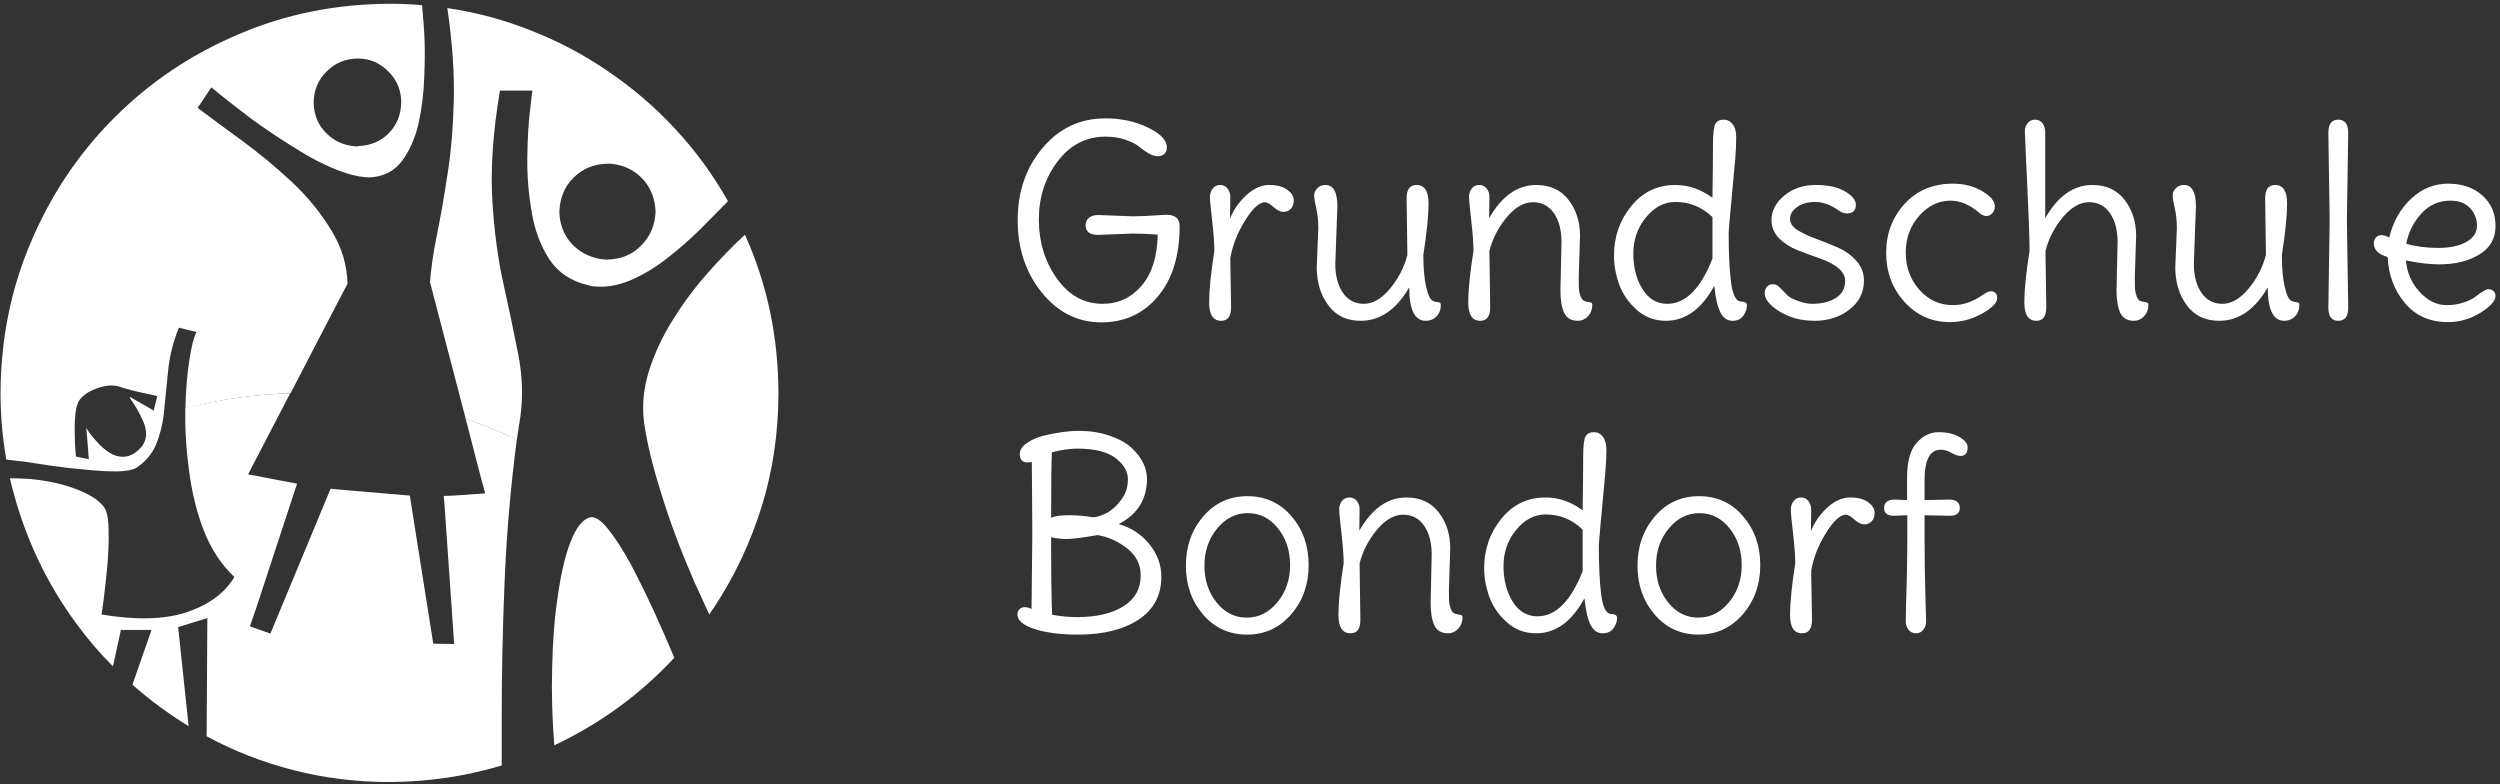
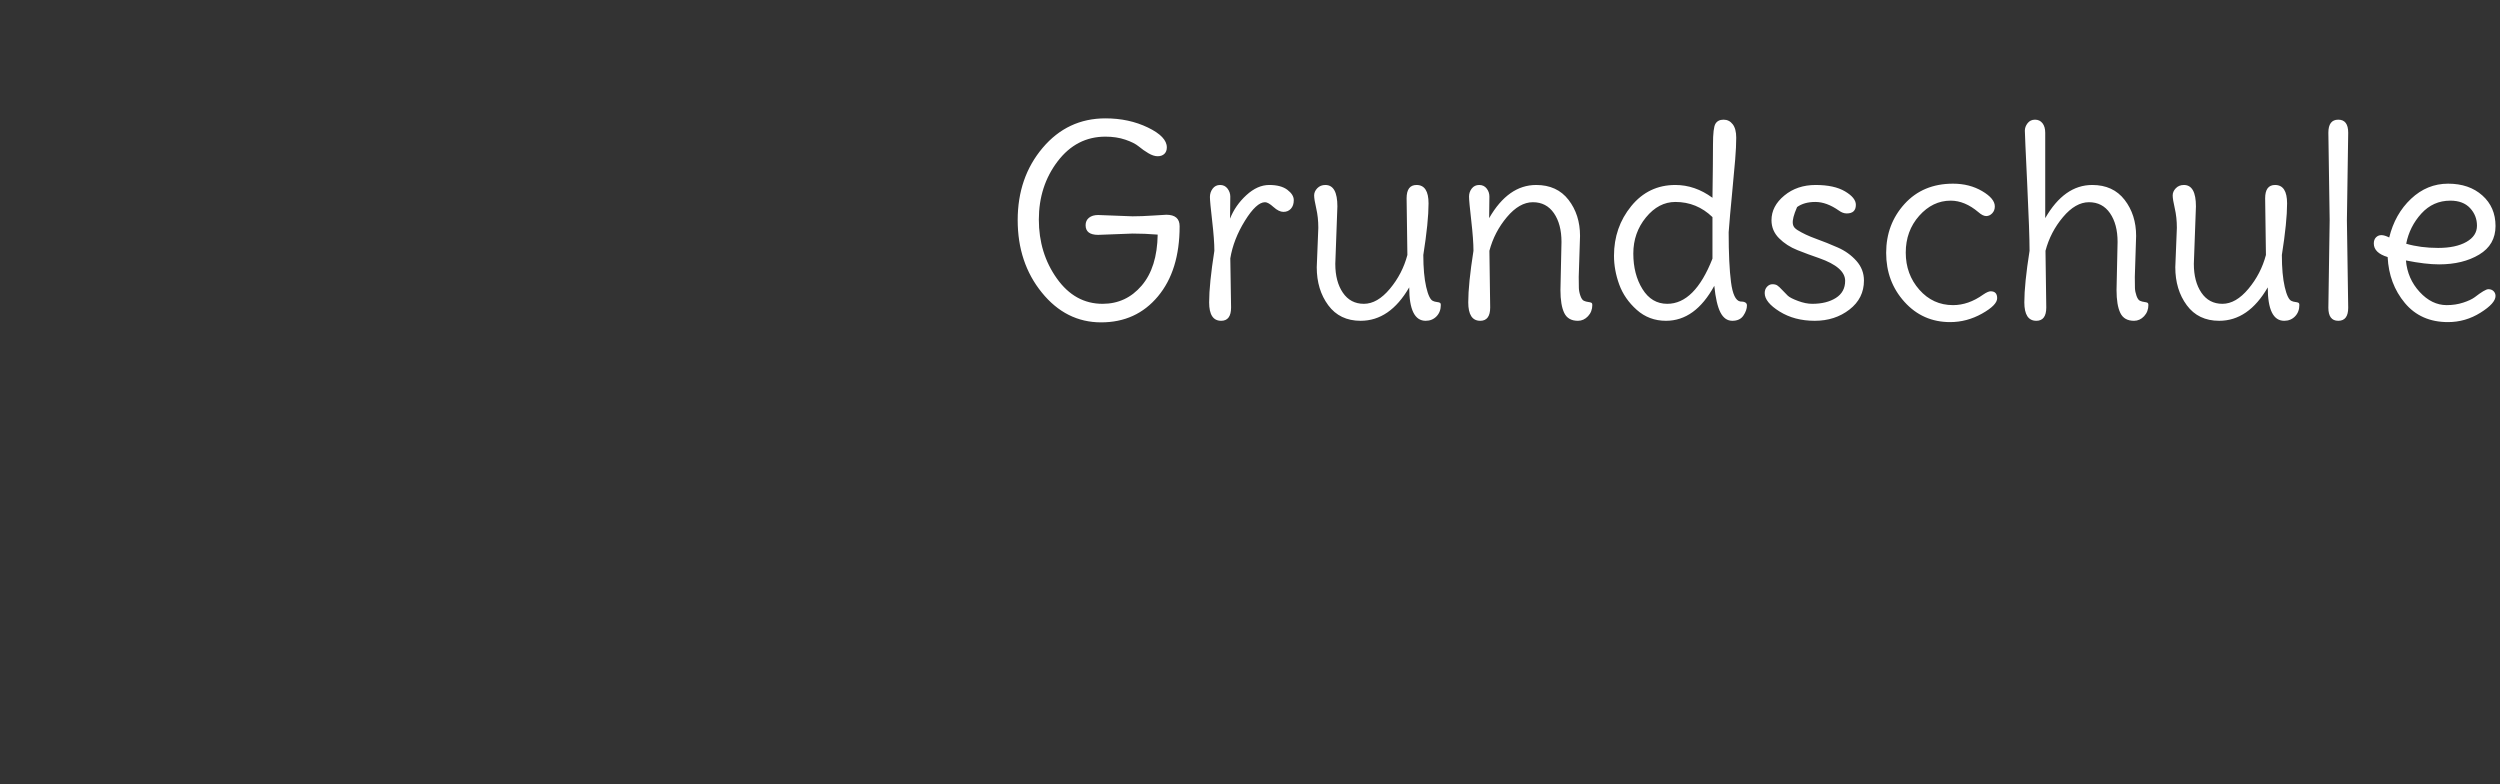
<svg xmlns="http://www.w3.org/2000/svg" width="220px" height="69px" viewBox="0 0 220 69" version="1.1">
  <rect x="0" y="0" width="220" height="69" fill="#333333" stroke="none" />
  <title>GS Bondorf</title>
  <desc>Created with Sketch.</desc>
  <defs />
  <g id="Page-1" stroke="none" stroke-width="1" fill="none" fill-rule="evenodd">
    <g id="GS-Bondorf" fill="#FFFFFF">
-       <path d="M40.982,36.856 L42.153,41.392 L42.693,43.421 L39.934,43.611 L39.047,43.644 L39.111,44.34 L39.966,56.673 L38.128,56.644 L36.51,46.433 L36.067,43.611 L30.486,43.136 L29.091,43.01 L25.128,52.551 L23.795,55.754 L21.99,55.12 L22.591,53.376 L26.141,42.564 L21.831,41.741 L25.539,34.607 C22.369,34.711 19.294,35.145 16.312,35.905 C16.27,37.661 16.376,39.48 16.629,41.36 C16.862,43.24 17.295,45.016 17.93,46.686 C18.586,48.335 19.483,49.698 20.625,50.778 C19.78,52.192 18.373,53.228 16.409,53.884 C14.464,54.518 11.97,54.583 8.925,54.075 C8.948,54.033 9.009,53.609 9.116,52.807 C9.22,52.004 9.327,51.04 9.433,49.921 C9.537,48.801 9.582,47.743 9.559,46.75 C9.559,45.757 9.433,45.058 9.178,44.657 C8.735,44.045 7.932,43.515 6.77,43.071 C5.606,42.606 4.234,42.301 2.648,42.152 C2.056,42.11 1.464,42.088 0.872,42.088 C0.956,42.47 1.051,42.851 1.157,43.23 C2.299,47.52 4.159,51.412 6.738,54.9 C7.709,56.23 8.777,57.478 9.941,58.64 L10.637,55.437 L13.332,55.437 L11.653,60.258 C13.196,61.61 14.843,62.826 16.599,63.904 L15.678,55.185 L18.247,54.392 L18.185,64.759 L18.12,64.759 C20.531,66.069 23.099,67.075 25.824,67.771 C28.532,68.469 31.353,68.819 34.291,68.819 C37.714,68.796 41.001,68.311 44.152,67.36 C44.152,65.943 44.152,64.454 44.152,62.888 C44.152,59.19 44.236,55.279 44.405,51.157 C44.573,47.015 44.935,42.851 45.482,38.665 C45.252,38.558 45.007,38.454 44.754,38.348 C43.528,37.798 42.27,37.302 40.982,36.856" id="Shape" fill-rule="nonzero" />
-       <path d="M12.477,39.299 C11.989,39.849 11.494,40.144 10.986,40.186 C10.501,40.228 10.035,40.101 9.592,39.807 C9.168,39.532 8.789,39.192 8.45,38.791 C8.048,38.348 7.763,37.966 7.593,37.649 L7.721,39.172 L7.815,40.409 L6.706,40.186 C6.683,40.166 6.664,40.007 6.641,39.71 C6.599,39.309 6.579,38.801 6.579,38.189 C6.557,37.577 6.579,36.973 6.641,36.381 C6.706,35.789 6.854,35.358 7.087,35.083 C7.362,34.766 7.721,34.511 8.165,34.32 C8.586,34.132 9.019,34.003 9.465,33.941 C9.886,33.899 10.246,33.931 10.543,34.035 C10.838,34.141 11.239,34.258 11.747,34.384 C12.277,34.511 12.752,34.617 13.173,34.701 C13.597,34.808 13.818,34.86 13.84,34.86 L13.523,36.128 L11.43,34.924 C11.387,34.966 11.514,35.187 11.811,35.588 C12.086,36.012 12.349,36.51 12.604,37.079 C12.772,37.461 12.856,37.84 12.856,38.221 C12.856,38.6 12.73,38.959 12.477,39.299 M31.469,5.149 C32.123,5.149 32.728,5.298 33.275,5.595 C33.825,5.912 34.281,6.324 34.64,6.831 C35.084,7.465 35.306,8.194 35.306,9.019 C35.284,10.096 34.925,10.995 34.226,11.714 C33.508,12.432 32.611,12.814 31.531,12.856 C31.512,12.875 31.489,12.888 31.469,12.888 C30.37,12.846 29.46,12.464 28.742,11.746 C28.001,11.028 27.622,10.118 27.6,9.019 C27.622,7.919 28.001,7.01 28.742,6.291 C29.46,5.553 30.37,5.172 31.469,5.149 M28.267,29.405 L30.58,24.966 C30.538,23.339 30.085,21.808 29.218,20.369 C28.289,18.806 27.105,17.347 25.666,15.994 C24.229,14.661 22.76,13.448 21.259,12.348 C19.78,11.27 18.489,10.319 17.392,9.494 L18.596,7.686 C19.589,8.511 20.773,9.442 22.148,10.478 C23.543,11.491 24.979,12.442 26.458,13.331 C27.94,14.24 29.334,14.894 30.645,15.296 C31.301,15.486 31.903,15.593 32.453,15.613 C33.679,15.571 34.64,15.107 35.336,14.218 C36.012,13.331 36.51,12.222 36.827,10.889 C37.122,9.536 37.293,8.152 37.335,6.735 C37.397,5.32 37.397,4.052 37.335,2.93 C37.293,2.254 37.251,1.704 37.209,1.283 C37.167,0.839 37.144,0.564 37.144,0.458 C36.216,0.373 35.264,0.331 34.291,0.331 C29.535,0.351 25.096,1.25 20.974,3.026 C16.83,4.78 13.196,7.223 10.067,10.351 C6.939,13.48 4.496,17.114 2.742,21.258 C0.966,25.38 0.07,29.819 0.047,34.575 C0.047,36.562 0.216,38.516 0.555,40.441 C0.934,40.483 1.474,40.545 2.173,40.632 C2.849,40.736 3.609,40.852 4.454,40.978 C5.489,41.127 6.515,41.243 7.531,41.328 C8.566,41.434 9.485,41.486 10.288,41.486 C11.093,41.466 11.662,41.36 12.002,41.169 C12.782,40.641 13.354,39.975 13.713,39.172 C14.05,38.37 14.283,37.471 14.41,36.477 C14.538,35.251 14.665,33.983 14.791,32.673 C14.917,31.362 15.234,30.081 15.742,28.836 L17.295,29.217 C17.043,29.702 16.83,30.537 16.661,31.721 C16.471,32.905 16.354,34.31 16.312,35.937 C19.294,35.155 22.378,34.711 25.571,34.607 L28.267,29.405" id="Shape" fill-rule="nonzero" />
-       <path d="M51.953,45.514 C51.296,45.682 50.726,46.381 50.238,47.607 C49.753,48.833 49.374,50.419 49.099,52.363 C48.802,54.308 48.633,56.431 48.591,58.734 C48.527,61.018 48.591,63.302 48.782,65.583 C52.817,63.681 56.337,61.112 59.339,57.88 C58.789,56.569 58.188,55.194 57.531,53.758 C56.855,52.299 56.179,50.924 55.502,49.636 C54.806,48.368 54.15,47.352 53.538,46.591 C52.924,45.809 52.396,45.449 51.953,45.514 M49.225,18.625 C49.245,19.64 49.552,20.517 50.144,21.258 C50.736,21.976 51.507,22.462 52.458,22.717 C52.775,22.801 53.105,22.843 53.441,22.843 C54.648,22.821 55.641,22.41 56.421,21.607 C57.226,20.802 57.648,19.809 57.69,18.625 C57.648,17.485 57.269,16.522 56.55,15.741 C55.81,14.959 54.878,14.515 53.758,14.409 C53.654,14.409 53.548,14.409 53.441,14.409 C52.257,14.431 51.264,14.842 50.461,15.645 C49.679,16.428 49.267,17.421 49.225,18.625 M46.847,7.973 L43.994,7.973 C43.379,11.629 43.159,14.852 43.327,17.644 C43.496,20.433 43.835,22.938 44.343,25.157 C44.828,27.357 45.252,29.376 45.611,31.214 C45.97,33.074 46.032,34.882 45.8,36.636 C45.78,36.762 45.757,36.889 45.738,37.015 C45.653,37.565 45.569,38.125 45.482,38.697 C45.23,38.571 44.987,38.454 44.754,38.348 C43.508,37.798 42.25,37.302 40.982,36.856 L37.843,24.84 C37.927,23.636 38.128,22.251 38.445,20.686 C38.762,19.143 39.069,17.399 39.364,15.454 C39.681,13.51 39.872,11.312 39.934,8.86 C39.998,6.43 39.807,3.713 39.364,0.71 C41.943,1.092 44.415,1.758 46.783,2.709 C49.151,3.638 51.371,4.812 53.441,6.229 C55.641,7.708 57.628,9.41 59.404,11.332 C61.2,13.257 62.753,15.382 64.063,17.706 C63.325,18.466 62.5,19.301 61.591,20.21 C60.66,21.119 59.679,21.976 58.641,22.779 C57.605,23.582 56.538,24.216 55.44,24.681 C54.341,25.147 53.241,25.316 52.141,25.189 C52.015,25.167 51.888,25.137 51.762,25.095 C50.261,24.756 49.119,23.995 48.336,22.811 C47.556,21.607 47.038,20.21 46.783,18.625 C46.508,17.02 46.382,15.434 46.404,13.869 C46.424,12.306 46.498,10.973 46.624,9.876 C46.751,8.776 46.825,8.142 46.847,7.973 M68.502,34.575 C68.502,38.083 68.007,41.434 67.013,44.625 C66.02,47.795 64.623,50.746 62.827,53.473 C62.679,53.661 62.542,53.862 62.416,54.075 C61.95,53.059 61.494,52.066 61.051,51.095 C59.889,48.41 58.938,45.863 58.197,43.453 C57.437,41.043 56.929,38.95 56.677,37.173 C56.486,35.675 56.634,34.151 57.12,32.608 C57.605,31.087 58.304,29.596 59.213,28.137 C60.122,26.68 61.135,25.316 62.257,24.047 C63.377,22.779 64.477,21.649 65.554,20.656 C67.499,24.946 68.482,29.586 68.502,34.575" id="Shape" fill-rule="nonzero" />
-       <path d="M90.775,53.592 L90.844,47.041 C90.844,46.183 90.836,44.954 90.821,43.352 C90.805,41.751 90.798,40.851 90.798,40.652 C90.614,40.682 90.491,40.698 90.43,40.698 C89.97,40.698 89.74,40.445 89.74,39.939 C89.74,39.602 89.94,39.292 90.338,39.008 C90.736,38.725 91.219,38.506 91.786,38.353 C92.966,38.062 94.027,37.916 94.969,37.916 C95.912,37.916 96.793,38.054 97.613,38.33 C98.432,38.606 99.08,38.958 99.555,39.387 C100.474,40.246 100.934,41.165 100.934,42.146 C100.934,43.923 100.107,45.249 98.452,46.122 C99.54,46.429 100.436,47.015 101.141,47.88 C101.846,48.746 102.198,49.708 102.198,50.765 C102.198,52.389 101.532,53.642 100.199,54.523 C98.865,55.404 97.088,55.845 94.866,55.845 C93.318,55.845 92.043,55.68 91.039,55.351 C90.035,55.021 89.533,54.596 89.533,54.075 C89.533,53.891 89.591,53.738 89.706,53.615 C89.821,53.493 89.978,53.431 90.177,53.431 C90.376,53.431 90.575,53.485 90.775,53.592 Z M94.797,54.305 C96.498,54.305 97.854,53.987 98.865,53.351 C99.877,52.715 100.382,51.807 100.382,50.627 C100.382,49.662 99.98,48.869 99.176,48.248 C98.371,47.628 97.509,47.241 96.59,47.087 C95.257,47.317 94.349,47.432 93.866,47.432 C93.383,47.432 92.928,47.379 92.499,47.271 C92.499,50.643 92.529,52.918 92.59,54.098 C93.311,54.236 94.046,54.305 94.797,54.305 Z M94.797,39.479 C94.123,39.479 93.38,39.587 92.567,39.801 C92.521,40.613 92.499,42.536 92.499,45.57 C92.79,45.417 93.314,45.341 94.073,45.341 C94.831,45.341 95.533,45.402 96.176,45.524 C96.498,45.509 96.885,45.39 97.337,45.168 C97.789,44.946 98.222,44.567 98.636,44.03 C99.049,43.494 99.256,42.877 99.256,42.18 C99.256,41.483 98.892,40.859 98.164,40.307 C97.436,39.755 96.314,39.479 94.797,39.479 Z M113.53,49.731 C113.53,48.459 113.174,47.379 112.461,46.49 C111.749,45.601 110.864,45.157 109.806,45.157 C108.749,45.157 107.849,45.609 107.106,46.513 C106.362,47.417 105.991,48.505 105.991,49.777 C105.991,51.049 106.347,52.129 107.06,53.018 C107.772,53.906 108.657,54.351 109.714,54.351 C110.772,54.351 111.672,53.899 112.415,52.995 C113.158,52.091 113.53,51.003 113.53,49.731 Z M113.645,45.421 C114.656,46.593 115.162,48.03 115.162,49.731 C115.162,51.432 114.648,52.876 113.622,54.063 C112.595,55.251 111.3,55.845 109.737,55.845 C108.174,55.845 106.887,55.259 105.876,54.086 C104.864,52.914 104.359,51.478 104.359,49.777 C104.359,48.076 104.868,46.632 105.887,45.444 C106.906,44.256 108.201,43.663 109.772,43.663 C111.342,43.663 112.633,44.249 113.645,45.421 Z M127.62,48.26 L127.505,51.868 C127.505,52.297 127.509,52.623 127.516,52.845 C127.524,53.067 127.57,53.297 127.654,53.535 C127.738,53.772 127.842,53.918 127.964,53.971 C128.087,54.025 128.213,54.06 128.344,54.075 C128.474,54.09 128.566,54.113 128.62,54.144 C128.673,54.175 128.7,54.236 128.7,54.328 C128.7,54.726 128.574,55.059 128.321,55.328 C128.068,55.596 127.773,55.73 127.436,55.73 C126.854,55.73 126.451,55.5 126.229,55.04 C126.007,54.581 125.896,53.906 125.896,53.018 L125.988,48.788 C125.988,47.746 125.766,46.904 125.321,46.26 C124.877,45.616 124.26,45.295 123.471,45.295 C122.682,45.295 121.919,45.731 121.184,46.605 C120.448,47.478 119.935,48.467 119.644,49.57 L119.713,54.558 C119.713,55.339 119.422,55.73 118.839,55.73 C118.135,55.73 117.782,55.19 117.782,54.109 C117.782,53.029 117.935,51.516 118.242,49.57 C118.242,48.926 118.177,48.038 118.046,46.904 C117.916,45.77 117.851,45.069 117.851,44.8 C117.851,44.532 117.931,44.295 118.092,44.088 C118.253,43.881 118.472,43.778 118.747,43.778 C119.023,43.778 119.242,43.881 119.403,44.088 C119.563,44.295 119.644,44.528 119.644,44.789 C119.644,45.049 119.64,45.367 119.632,45.743 C119.625,46.118 119.621,46.436 119.621,46.697 C120.74,44.751 122.119,43.778 123.758,43.778 C124.984,43.778 125.934,44.214 126.608,45.088 C127.283,45.961 127.62,47.019 127.62,48.26 Z M139.273,50.259 L139.273,46.605 C138.354,45.716 137.266,45.272 136.009,45.272 C135.029,45.272 134.167,45.724 133.423,46.628 C132.68,47.532 132.309,48.593 132.309,49.811 C132.309,51.029 132.577,52.071 133.113,52.937 C133.649,53.803 134.377,54.236 135.297,54.236 C136.906,54.236 138.231,52.91 139.273,50.259 Z M141.71,54.029 C142.108,54.029 142.307,54.144 142.307,54.374 C142.307,54.665 142.204,54.964 141.997,55.27 C141.79,55.577 141.464,55.73 141.02,55.73 C140.576,55.73 140.227,55.485 139.974,54.994 C139.721,54.504 139.541,53.722 139.434,52.65 C138.315,54.703 136.898,55.73 135.182,55.73 C134.186,55.73 133.328,55.408 132.607,54.764 C131.887,54.121 131.374,53.378 131.067,52.535 C130.761,51.692 130.608,50.849 130.608,50.007 C130.608,48.336 131.113,46.881 132.125,45.639 C133.136,44.398 134.431,43.778 136.009,43.778 C137.159,43.778 138.246,44.153 139.273,44.904 C139.304,42.774 139.319,41.215 139.319,40.226 C139.319,39.238 139.392,38.625 139.537,38.388 C139.683,38.15 139.921,38.031 140.25,38.031 C140.579,38.031 140.848,38.165 141.054,38.434 C141.261,38.702 141.365,39.096 141.365,39.617 C141.365,40.138 141.334,40.778 141.273,41.537 C141.212,42.295 141.12,43.299 140.997,44.548 C140.874,45.796 140.775,46.927 140.698,47.938 C140.698,49.807 140.767,51.271 140.905,52.328 C141.043,53.385 141.311,53.952 141.71,54.029 Z M153.271,49.731 C153.271,48.459 152.915,47.379 152.202,46.49 C151.49,45.601 150.605,45.157 149.547,45.157 C148.49,45.157 147.59,45.609 146.847,46.513 C146.104,47.417 145.732,48.505 145.732,49.777 C145.732,51.049 146.088,52.129 146.801,53.018 C147.513,53.906 148.398,54.351 149.456,54.351 C150.513,54.351 151.413,53.899 152.156,52.995 C152.899,52.091 153.271,51.003 153.271,49.731 Z M153.386,45.421 C154.397,46.593 154.903,48.03 154.903,49.731 C154.903,51.432 154.39,52.876 153.363,54.063 C152.336,55.251 151.042,55.845 149.479,55.845 C147.916,55.845 146.628,55.259 145.617,54.086 C144.606,52.914 144.1,51.478 144.1,49.777 C144.1,48.076 144.609,46.632 145.629,45.444 C146.648,44.256 147.942,43.663 149.513,43.663 C151.084,43.663 152.375,44.249 153.386,45.421 Z M159.385,50.236 L159.454,54.558 C159.454,55.339 159.163,55.73 158.581,55.73 C157.876,55.73 157.523,55.19 157.523,54.109 C157.523,53.029 157.677,51.516 157.983,49.57 C157.983,48.926 157.918,48.045 157.788,46.927 C157.657,45.808 157.592,45.111 157.592,44.835 C157.592,44.559 157.673,44.314 157.834,44.099 C157.994,43.885 158.213,43.778 158.489,43.778 C158.764,43.778 158.983,43.885 159.144,44.099 C159.305,44.314 159.385,44.548 159.385,44.8 C159.385,45.053 159.381,45.375 159.374,45.766 C159.366,46.157 159.362,46.482 159.362,46.743 C159.669,45.961 160.147,45.272 160.799,44.674 C161.45,44.076 162.12,43.778 162.81,43.778 C163.499,43.778 164.032,43.919 164.407,44.203 C164.783,44.486 164.97,44.789 164.97,45.111 C164.97,45.433 164.886,45.685 164.718,45.869 C164.549,46.053 164.331,46.145 164.063,46.145 C163.794,46.145 163.503,46.003 163.189,45.72 C162.875,45.436 162.626,45.295 162.442,45.295 C161.936,45.295 161.346,45.839 160.672,46.927 C159.998,48.015 159.569,49.118 159.385,50.236 Z M169.361,44.007 L171.59,43.961 C171.835,43.961 172.042,44.023 172.211,44.145 C172.379,44.268 172.464,44.452 172.464,44.697 C172.464,45.157 172.172,45.387 171.59,45.387 L169.361,45.341 L169.361,46.881 C169.361,48.995 169.384,50.773 169.43,52.213 C169.476,53.654 169.499,54.492 169.499,54.73 C169.499,54.968 169.418,55.194 169.257,55.408 C169.096,55.623 168.878,55.73 168.602,55.73 C168.326,55.73 168.108,55.623 167.947,55.408 C167.786,55.194 167.706,54.968 167.706,54.73 C167.706,54.492 167.713,54.014 167.729,53.293 C167.805,51.133 167.844,48.995 167.844,46.881 L167.844,45.341 L166.671,45.387 C166.089,45.387 165.798,45.157 165.798,44.697 C165.798,44.452 165.882,44.268 166.051,44.145 C166.219,44.023 166.426,43.961 166.671,43.961 L167.821,44.007 L167.821,42.054 C167.821,40.629 168.1,39.602 168.66,38.974 C169.219,38.345 169.866,38.031 170.602,38.031 C171.337,38.031 171.946,38.173 172.429,38.457 C172.912,38.74 173.153,39.043 173.153,39.364 C173.153,39.87 172.939,40.123 172.51,40.123 C172.31,40.123 172.05,40.031 171.728,39.847 C171.406,39.663 171.092,39.571 170.786,39.571 C169.836,39.571 169.361,40.468 169.361,42.261 L169.361,44.007 Z" id="Bondorf" />
-       <path d="M96.636,18.921 L99.67,19.036 C100.191,19.036 100.796,19.013 101.486,18.967 C102.175,18.921 102.558,18.898 102.635,18.898 C103.416,18.898 103.807,19.235 103.807,19.909 C103.807,22.499 103.171,24.556 101.899,26.081 C100.628,27.605 98.961,28.368 96.9,28.368 C94.839,28.368 93.1,27.494 91.683,25.747 C90.265,24.001 89.556,21.874 89.556,19.369 C89.556,16.864 90.288,14.745 91.751,13.014 C93.215,11.282 95.058,10.416 97.279,10.416 C98.659,10.416 99.904,10.685 101.014,11.221 C102.125,11.757 102.681,12.339 102.681,12.968 C102.681,13.213 102.608,13.404 102.463,13.542 C102.317,13.68 102.122,13.749 101.876,13.749 C101.631,13.749 101.359,13.661 101.06,13.485 C100.762,13.309 100.478,13.11 100.21,12.887 C99.942,12.665 99.547,12.466 99.026,12.29 C98.505,12.113 97.923,12.025 97.279,12.025 C95.578,12.025 94.176,12.749 93.073,14.197 C91.97,15.646 91.418,17.354 91.418,19.323 C91.418,21.292 91.947,23.02 93.004,24.506 C94.061,25.993 95.402,26.736 97.027,26.736 C98.406,26.736 99.551,26.203 100.463,25.138 C101.375,24.073 101.846,22.576 101.876,20.645 C101.11,20.583 100.375,20.553 99.67,20.553 L96.636,20.668 C95.9,20.668 95.533,20.384 95.533,19.817 C95.533,19.541 95.632,19.323 95.831,19.162 C96.031,19.001 96.299,18.921 96.636,18.921 Z M108.266,22.736 L108.335,27.058 C108.335,27.839 108.044,28.23 107.462,28.23 C106.757,28.23 106.404,27.69 106.404,26.609 C106.404,25.529 106.558,24.016 106.864,22.07 C106.864,21.426 106.799,20.545 106.669,19.427 C106.539,18.308 106.473,17.611 106.473,17.335 C106.473,17.059 106.554,16.814 106.715,16.599 C106.876,16.385 107.094,16.278 107.37,16.278 C107.646,16.278 107.864,16.385 108.025,16.599 C108.186,16.814 108.266,17.048 108.266,17.3 C108.266,17.553 108.262,17.875 108.255,18.266 C108.247,18.657 108.243,18.982 108.243,19.243 C108.55,18.461 109.029,17.772 109.68,17.174 C110.331,16.576 111.001,16.278 111.691,16.278 C112.381,16.278 112.913,16.419 113.289,16.703 C113.664,16.986 113.852,17.289 113.852,17.611 C113.852,17.933 113.767,18.185 113.599,18.369 C113.43,18.553 113.212,18.645 112.944,18.645 C112.676,18.645 112.384,18.503 112.07,18.22 C111.756,17.936 111.507,17.795 111.323,17.795 C110.818,17.795 110.228,18.339 109.553,19.427 C108.879,20.515 108.45,21.618 108.266,22.736 Z M117.69,18.162 L117.506,23.219 C117.506,24.261 117.728,25.108 118.173,25.759 C118.617,26.41 119.234,26.736 120.023,26.736 C120.812,26.736 121.575,26.295 122.31,25.414 C123.046,24.533 123.559,23.541 123.85,22.438 L123.781,17.45 C123.781,16.668 124.072,16.278 124.655,16.278 C125.36,16.278 125.712,16.818 125.712,17.898 C125.712,18.978 125.559,20.492 125.252,22.438 C125.252,23.587 125.337,24.525 125.505,25.253 C125.674,25.981 125.873,26.391 126.103,26.483 C126.195,26.529 126.306,26.56 126.436,26.575 C126.566,26.59 126.658,26.613 126.712,26.644 C126.765,26.675 126.792,26.736 126.792,26.828 C126.792,27.241 126.666,27.579 126.413,27.839 C126.16,28.1 125.842,28.23 125.459,28.23 C124.494,28.23 124.011,27.249 124.011,25.288 C122.877,27.249 121.452,28.23 119.736,28.23 C118.51,28.23 117.56,27.774 116.886,26.862 C116.211,25.95 115.874,24.836 115.874,23.518 L116.012,20.047 C116.012,19.434 115.951,18.863 115.828,18.335 C115.706,17.806 115.644,17.427 115.644,17.197 C115.644,16.967 115.736,16.756 115.92,16.565 C116.104,16.373 116.342,16.278 116.633,16.278 C117.338,16.278 117.69,16.906 117.69,18.162 Z M139.043,20.76 L138.928,24.368 C138.928,24.797 138.932,25.123 138.94,25.345 C138.948,25.567 138.993,25.797 139.078,26.035 C139.162,26.272 139.265,26.418 139.388,26.471 C139.511,26.525 139.637,26.56 139.767,26.575 C139.898,26.59 139.99,26.613 140.043,26.644 C140.097,26.675 140.124,26.736 140.124,26.828 C140.124,27.226 139.997,27.559 139.744,27.828 C139.491,28.096 139.197,28.23 138.859,28.23 C138.277,28.23 137.875,28 137.653,27.54 C137.43,27.081 137.319,26.406 137.319,25.518 L137.411,21.288 C137.411,20.246 137.189,19.404 136.745,18.76 C136.3,18.116 135.684,17.795 134.894,17.795 C134.105,17.795 133.343,18.231 132.607,19.105 C131.872,19.978 131.359,20.967 131.067,22.07 L131.136,27.058 C131.136,27.839 130.845,28.23 130.263,28.23 C129.558,28.23 129.206,27.69 129.206,26.609 C129.206,25.529 129.359,24.016 129.665,22.07 C129.665,21.426 129.6,20.538 129.47,19.404 C129.34,18.27 129.275,17.569 129.275,17.3 C129.275,17.032 129.355,16.795 129.516,16.588 C129.677,16.381 129.895,16.278 130.171,16.278 C130.447,16.278 130.665,16.381 130.826,16.588 C130.987,16.795 131.067,17.028 131.067,17.289 C131.067,17.549 131.064,17.867 131.056,18.243 C131.048,18.618 131.044,18.936 131.044,19.197 C132.163,17.251 133.542,16.278 135.182,16.278 C136.408,16.278 137.358,16.714 138.032,17.588 C138.706,18.461 139.043,19.519 139.043,20.76 Z M150.697,22.759 L150.697,19.105 C149.777,18.216 148.689,17.772 147.433,17.772 C146.452,17.772 145.59,18.224 144.847,19.128 C144.104,20.032 143.732,21.093 143.732,22.311 C143.732,23.529 144,24.571 144.537,25.437 C145.073,26.303 145.801,26.736 146.72,26.736 C148.329,26.736 149.655,25.41 150.697,22.759 Z M153.133,26.529 C153.532,26.529 153.731,26.644 153.731,26.874 C153.731,27.165 153.627,27.464 153.42,27.77 C153.214,28.077 152.888,28.23 152.444,28.23 C151.999,28.23 151.651,27.985 151.398,27.494 C151.145,27.004 150.965,26.222 150.858,25.15 C149.739,27.203 148.322,28.23 146.605,28.23 C145.609,28.23 144.751,27.908 144.031,27.264 C143.311,26.621 142.798,25.878 142.491,25.035 C142.185,24.192 142.031,23.349 142.031,22.507 C142.031,20.836 142.537,19.381 143.548,18.139 C144.56,16.898 145.855,16.278 147.433,16.278 C148.582,16.278 149.67,16.653 150.697,17.404 C150.727,15.274 150.743,13.715 150.743,12.726 C150.743,11.738 150.815,11.125 150.961,10.888 C151.107,10.65 151.344,10.531 151.674,10.531 C152.003,10.531 152.271,10.665 152.478,10.934 C152.685,11.202 152.788,11.596 152.788,12.117 C152.788,12.638 152.758,13.278 152.696,14.037 C152.635,14.795 152.543,15.799 152.421,17.048 C152.298,18.296 152.198,19.427 152.122,20.438 C152.122,22.307 152.191,23.771 152.329,24.828 C152.467,25.885 152.735,26.452 153.133,26.529 Z M164.028,24.69 C164.028,25.732 163.603,26.583 162.752,27.241 C161.902,27.9 160.883,28.23 159.695,28.23 C158.508,28.23 157.477,27.958 156.604,27.414 C155.73,26.87 155.294,26.33 155.294,25.793 C155.294,25.564 155.363,25.376 155.501,25.23 C155.639,25.085 155.796,25.012 155.972,25.012 C156.148,25.012 156.29,25.046 156.397,25.115 C156.504,25.184 156.65,25.318 156.834,25.518 C157.018,25.717 157.182,25.885 157.328,26.023 C157.473,26.161 157.772,26.314 158.224,26.483 C158.676,26.652 159.094,26.736 159.477,26.736 C160.32,26.736 161.013,26.563 161.557,26.219 C162.101,25.874 162.373,25.372 162.373,24.713 C162.373,23.916 161.607,23.25 160.075,22.713 C159.446,22.499 158.814,22.265 158.178,22.012 C157.542,21.76 157.002,21.411 156.558,20.967 C156.114,20.522 155.891,19.994 155.891,19.381 C155.891,18.553 156.267,17.829 157.018,17.209 C157.768,16.588 158.688,16.278 159.776,16.278 C160.864,16.278 161.726,16.465 162.362,16.841 C162.998,17.216 163.316,17.611 163.316,18.024 C163.316,18.53 163.047,18.783 162.511,18.783 C162.281,18.783 162.051,18.699 161.821,18.53 C161.101,18.024 160.412,17.772 159.753,17.772 C159.094,17.772 158.558,17.921 158.144,18.22 C157.73,18.519 157.523,18.863 157.523,19.254 C157.523,19.645 157.745,19.978 158.19,20.254 C158.634,20.53 159.174,20.783 159.81,21.013 C160.446,21.242 161.086,21.499 161.73,21.783 C162.373,22.066 162.917,22.457 163.361,22.955 C163.806,23.453 164.028,24.031 164.028,24.69 Z M175.176,25.633 C175.559,25.633 175.75,25.836 175.75,26.242 C175.75,26.648 175.306,27.1 174.417,27.598 C173.529,28.096 172.594,28.345 171.613,28.345 C170.004,28.345 168.663,27.751 167.591,26.563 C166.518,25.376 165.982,23.939 165.982,22.254 C165.982,20.568 166.522,19.132 167.602,17.944 C168.683,16.756 170.104,16.163 171.866,16.163 C172.831,16.163 173.686,16.381 174.429,16.818 C175.172,17.254 175.544,17.703 175.544,18.162 C175.544,18.408 175.467,18.611 175.314,18.771 C175.16,18.932 174.984,19.013 174.785,19.013 C174.586,19.013 174.356,18.898 174.096,18.668 C173.299,17.994 172.487,17.657 171.659,17.657 C170.602,17.657 169.679,18.101 168.889,18.99 C168.1,19.879 167.706,20.959 167.706,22.231 C167.706,23.503 168.104,24.591 168.901,25.495 C169.698,26.399 170.686,26.851 171.866,26.851 C172.77,26.851 173.651,26.544 174.509,25.931 C174.8,25.732 175.023,25.633 175.176,25.633 Z M187.979,20.76 L187.864,24.368 C187.864,24.797 187.867,25.123 187.875,25.345 C187.883,25.567 187.929,25.797 188.013,26.035 C188.097,26.272 188.201,26.418 188.323,26.471 C188.446,26.525 188.572,26.56 188.703,26.575 C188.833,26.59 188.925,26.613 188.978,26.644 C189.032,26.675 189.059,26.736 189.059,26.828 C189.059,27.226 188.932,27.559 188.68,27.828 C188.427,28.096 188.132,28.23 187.795,28.23 C187.212,28.23 186.81,28 186.588,27.54 C186.366,27.081 186.255,26.406 186.255,25.518 L186.347,21.288 C186.347,20.246 186.124,19.404 185.68,18.76 C185.236,18.116 184.619,17.795 183.83,17.795 C183.041,17.795 182.278,18.231 181.543,19.105 C180.807,19.978 180.294,20.967 180.003,22.07 L180.072,27.058 C180.072,27.839 179.78,28.23 179.198,28.23 C178.493,28.23 178.141,27.69 178.141,26.609 C178.141,25.529 178.294,24.016 178.601,22.07 C178.601,21.028 178.532,19.063 178.394,16.174 C178.256,13.286 178.187,11.727 178.187,11.497 C178.187,11.267 178.267,11.049 178.428,10.842 C178.589,10.635 178.807,10.531 179.083,10.531 C179.359,10.531 179.577,10.635 179.738,10.842 C179.899,11.049 179.98,11.328 179.98,11.681 L179.98,19.197 C181.098,17.251 182.477,16.278 184.117,16.278 C185.343,16.278 186.293,16.714 186.967,17.588 C187.641,18.461 187.979,19.519 187.979,20.76 Z M193.242,18.162 L193.058,23.219 C193.058,24.261 193.28,25.108 193.725,25.759 C194.169,26.41 194.786,26.736 195.575,26.736 C196.364,26.736 197.127,26.295 197.862,25.414 C198.598,24.533 199.111,23.541 199.402,22.438 L199.333,17.45 C199.333,16.668 199.624,16.278 200.207,16.278 C200.911,16.278 201.264,16.818 201.264,17.898 C201.264,18.978 201.111,20.492 200.804,22.438 C200.804,23.587 200.888,24.525 201.057,25.253 C201.226,25.981 201.425,26.391 201.655,26.483 C201.747,26.529 201.858,26.56 201.988,26.575 C202.118,26.59 202.21,26.613 202.264,26.644 C202.317,26.675 202.344,26.736 202.344,26.828 C202.344,27.241 202.218,27.579 201.965,27.839 C201.712,28.1 201.394,28.23 201.011,28.23 C200.046,28.23 199.563,27.249 199.563,25.288 C198.429,27.249 197.004,28.23 195.288,28.23 C194.062,28.23 193.112,27.774 192.438,26.862 C191.763,25.95 191.426,24.836 191.426,23.518 L191.564,20.047 C191.564,19.434 191.503,18.863 191.38,18.335 C191.258,17.806 191.196,17.427 191.196,17.197 C191.196,16.967 191.288,16.756 191.472,16.565 C191.656,16.373 191.894,16.278 192.185,16.278 C192.89,16.278 193.242,16.906 193.242,18.162 Z M206.527,19.381 L206.642,27.081 C206.642,27.847 206.351,28.23 205.769,28.23 C205.187,28.23 204.896,27.847 204.896,27.081 L205.01,19.381 L204.896,11.681 C204.896,10.914 205.187,10.531 205.769,10.531 C206.351,10.531 206.642,10.914 206.642,11.681 L206.527,19.381 Z M217.043,21.288 C217.664,20.936 217.974,20.461 217.974,19.863 C217.974,19.266 217.771,18.749 217.365,18.312 C216.959,17.875 216.38,17.657 215.63,17.657 C214.618,17.657 213.768,18.036 213.078,18.794 C212.389,19.553 211.944,20.438 211.745,21.449 C212.588,21.694 213.526,21.817 214.561,21.817 C215.595,21.817 216.423,21.641 217.043,21.288 Z M218.445,17.197 C219.219,17.887 219.606,18.783 219.606,19.886 C219.606,20.99 219.127,21.829 218.169,22.403 C217.212,22.978 216.036,23.265 214.641,23.265 C213.844,23.265 212.871,23.15 211.722,22.92 C211.814,23.993 212.216,24.916 212.929,25.69 C213.641,26.464 214.434,26.851 215.308,26.851 C215.829,26.851 216.311,26.778 216.756,26.632 C217.2,26.487 217.537,26.33 217.767,26.161 C218.38,25.686 218.782,25.449 218.974,25.449 C219.165,25.449 219.319,25.506 219.434,25.621 C219.549,25.736 219.606,25.878 219.606,26.046 C219.606,26.475 219.165,26.966 218.284,27.517 C217.403,28.069 216.449,28.345 215.423,28.345 C213.829,28.345 212.565,27.785 211.63,26.667 C210.695,25.548 210.19,24.2 210.113,22.621 C209.301,22.376 208.895,21.978 208.895,21.426 C208.895,21.196 208.96,21.016 209.09,20.886 C209.221,20.756 209.378,20.691 209.561,20.691 C209.745,20.691 209.975,20.76 210.251,20.898 C210.588,19.519 211.228,18.385 212.17,17.496 C213.113,16.607 214.201,16.163 215.434,16.163 C216.668,16.163 217.671,16.507 218.445,17.197 Z" id="Grundschule" />
+       <path d="M96.636,18.921 L99.67,19.036 C100.191,19.036 100.796,19.013 101.486,18.967 C102.175,18.921 102.558,18.898 102.635,18.898 C103.416,18.898 103.807,19.235 103.807,19.909 C103.807,22.499 103.171,24.556 101.899,26.081 C100.628,27.605 98.961,28.368 96.9,28.368 C94.839,28.368 93.1,27.494 91.683,25.747 C90.265,24.001 89.556,21.874 89.556,19.369 C89.556,16.864 90.288,14.745 91.751,13.014 C93.215,11.282 95.058,10.416 97.279,10.416 C98.659,10.416 99.904,10.685 101.014,11.221 C102.125,11.757 102.681,12.339 102.681,12.968 C102.681,13.213 102.608,13.404 102.463,13.542 C102.317,13.68 102.122,13.749 101.876,13.749 C101.631,13.749 101.359,13.661 101.06,13.485 C100.762,13.309 100.478,13.11 100.21,12.887 C99.942,12.665 99.547,12.466 99.026,12.29 C98.505,12.113 97.923,12.025 97.279,12.025 C95.578,12.025 94.176,12.749 93.073,14.197 C91.97,15.646 91.418,17.354 91.418,19.323 C91.418,21.292 91.947,23.02 93.004,24.506 C94.061,25.993 95.402,26.736 97.027,26.736 C98.406,26.736 99.551,26.203 100.463,25.138 C101.375,24.073 101.846,22.576 101.876,20.645 C101.11,20.583 100.375,20.553 99.67,20.553 L96.636,20.668 C95.9,20.668 95.533,20.384 95.533,19.817 C95.533,19.541 95.632,19.323 95.831,19.162 C96.031,19.001 96.299,18.921 96.636,18.921 Z M108.266,22.736 L108.335,27.058 C108.335,27.839 108.044,28.23 107.462,28.23 C106.757,28.23 106.404,27.69 106.404,26.609 C106.404,25.529 106.558,24.016 106.864,22.07 C106.864,21.426 106.799,20.545 106.669,19.427 C106.539,18.308 106.473,17.611 106.473,17.335 C106.473,17.059 106.554,16.814 106.715,16.599 C106.876,16.385 107.094,16.278 107.37,16.278 C107.646,16.278 107.864,16.385 108.025,16.599 C108.186,16.814 108.266,17.048 108.266,17.3 C108.266,17.553 108.262,17.875 108.255,18.266 C108.247,18.657 108.243,18.982 108.243,19.243 C108.55,18.461 109.029,17.772 109.68,17.174 C110.331,16.576 111.001,16.278 111.691,16.278 C112.381,16.278 112.913,16.419 113.289,16.703 C113.664,16.986 113.852,17.289 113.852,17.611 C113.852,17.933 113.767,18.185 113.599,18.369 C113.43,18.553 113.212,18.645 112.944,18.645 C112.676,18.645 112.384,18.503 112.07,18.22 C111.756,17.936 111.507,17.795 111.323,17.795 C110.818,17.795 110.228,18.339 109.553,19.427 C108.879,20.515 108.45,21.618 108.266,22.736 Z M117.69,18.162 L117.506,23.219 C117.506,24.261 117.728,25.108 118.173,25.759 C118.617,26.41 119.234,26.736 120.023,26.736 C120.812,26.736 121.575,26.295 122.31,25.414 C123.046,24.533 123.559,23.541 123.85,22.438 L123.781,17.45 C123.781,16.668 124.072,16.278 124.655,16.278 C125.36,16.278 125.712,16.818 125.712,17.898 C125.712,18.978 125.559,20.492 125.252,22.438 C125.252,23.587 125.337,24.525 125.505,25.253 C125.674,25.981 125.873,26.391 126.103,26.483 C126.195,26.529 126.306,26.56 126.436,26.575 C126.566,26.59 126.658,26.613 126.712,26.644 C126.765,26.675 126.792,26.736 126.792,26.828 C126.792,27.241 126.666,27.579 126.413,27.839 C126.16,28.1 125.842,28.23 125.459,28.23 C124.494,28.23 124.011,27.249 124.011,25.288 C122.877,27.249 121.452,28.23 119.736,28.23 C118.51,28.23 117.56,27.774 116.886,26.862 C116.211,25.95 115.874,24.836 115.874,23.518 L116.012,20.047 C116.012,19.434 115.951,18.863 115.828,18.335 C115.706,17.806 115.644,17.427 115.644,17.197 C115.644,16.967 115.736,16.756 115.92,16.565 C116.104,16.373 116.342,16.278 116.633,16.278 C117.338,16.278 117.69,16.906 117.69,18.162 Z M139.043,20.76 L138.928,24.368 C138.928,24.797 138.932,25.123 138.94,25.345 C138.948,25.567 138.993,25.797 139.078,26.035 C139.162,26.272 139.265,26.418 139.388,26.471 C139.511,26.525 139.637,26.56 139.767,26.575 C139.898,26.59 139.99,26.613 140.043,26.644 C140.097,26.675 140.124,26.736 140.124,26.828 C140.124,27.226 139.997,27.559 139.744,27.828 C139.491,28.096 139.197,28.23 138.859,28.23 C138.277,28.23 137.875,28 137.653,27.54 C137.43,27.081 137.319,26.406 137.319,25.518 L137.411,21.288 C137.411,20.246 137.189,19.404 136.745,18.76 C136.3,18.116 135.684,17.795 134.894,17.795 C134.105,17.795 133.343,18.231 132.607,19.105 C131.872,19.978 131.359,20.967 131.067,22.07 L131.136,27.058 C131.136,27.839 130.845,28.23 130.263,28.23 C129.558,28.23 129.206,27.69 129.206,26.609 C129.206,25.529 129.359,24.016 129.665,22.07 C129.665,21.426 129.6,20.538 129.47,19.404 C129.34,18.27 129.275,17.569 129.275,17.3 C129.275,17.032 129.355,16.795 129.516,16.588 C129.677,16.381 129.895,16.278 130.171,16.278 C130.447,16.278 130.665,16.381 130.826,16.588 C130.987,16.795 131.067,17.028 131.067,17.289 C131.067,17.549 131.064,17.867 131.056,18.243 C131.048,18.618 131.044,18.936 131.044,19.197 C132.163,17.251 133.542,16.278 135.182,16.278 C136.408,16.278 137.358,16.714 138.032,17.588 C138.706,18.461 139.043,19.519 139.043,20.76 Z M150.697,22.759 L150.697,19.105 C149.777,18.216 148.689,17.772 147.433,17.772 C146.452,17.772 145.59,18.224 144.847,19.128 C144.104,20.032 143.732,21.093 143.732,22.311 C143.732,23.529 144,24.571 144.537,25.437 C145.073,26.303 145.801,26.736 146.72,26.736 C148.329,26.736 149.655,25.41 150.697,22.759 Z M153.133,26.529 C153.532,26.529 153.731,26.644 153.731,26.874 C153.731,27.165 153.627,27.464 153.42,27.77 C153.214,28.077 152.888,28.23 152.444,28.23 C151.999,28.23 151.651,27.985 151.398,27.494 C151.145,27.004 150.965,26.222 150.858,25.15 C149.739,27.203 148.322,28.23 146.605,28.23 C145.609,28.23 144.751,27.908 144.031,27.264 C143.311,26.621 142.798,25.878 142.491,25.035 C142.185,24.192 142.031,23.349 142.031,22.507 C142.031,20.836 142.537,19.381 143.548,18.139 C144.56,16.898 145.855,16.278 147.433,16.278 C148.582,16.278 149.67,16.653 150.697,17.404 C150.727,15.274 150.743,13.715 150.743,12.726 C150.743,11.738 150.815,11.125 150.961,10.888 C151.107,10.65 151.344,10.531 151.674,10.531 C152.003,10.531 152.271,10.665 152.478,10.934 C152.685,11.202 152.788,11.596 152.788,12.117 C152.788,12.638 152.758,13.278 152.696,14.037 C152.635,14.795 152.543,15.799 152.421,17.048 C152.298,18.296 152.198,19.427 152.122,20.438 C152.122,22.307 152.191,23.771 152.329,24.828 C152.467,25.885 152.735,26.452 153.133,26.529 Z M164.028,24.69 C164.028,25.732 163.603,26.583 162.752,27.241 C161.902,27.9 160.883,28.23 159.695,28.23 C158.508,28.23 157.477,27.958 156.604,27.414 C155.73,26.87 155.294,26.33 155.294,25.793 C155.294,25.564 155.363,25.376 155.501,25.23 C155.639,25.085 155.796,25.012 155.972,25.012 C156.148,25.012 156.29,25.046 156.397,25.115 C156.504,25.184 156.65,25.318 156.834,25.518 C157.018,25.717 157.182,25.885 157.328,26.023 C157.473,26.161 157.772,26.314 158.224,26.483 C158.676,26.652 159.094,26.736 159.477,26.736 C160.32,26.736 161.013,26.563 161.557,26.219 C162.101,25.874 162.373,25.372 162.373,24.713 C162.373,23.916 161.607,23.25 160.075,22.713 C159.446,22.499 158.814,22.265 158.178,22.012 C157.542,21.76 157.002,21.411 156.558,20.967 C156.114,20.522 155.891,19.994 155.891,19.381 C155.891,18.553 156.267,17.829 157.018,17.209 C157.768,16.588 158.688,16.278 159.776,16.278 C160.864,16.278 161.726,16.465 162.362,16.841 C162.998,17.216 163.316,17.611 163.316,18.024 C163.316,18.53 163.047,18.783 162.511,18.783 C162.281,18.783 162.051,18.699 161.821,18.53 C161.101,18.024 160.412,17.772 159.753,17.772 C159.094,17.772 158.558,17.921 158.144,18.22 C157.523,19.645 157.745,19.978 158.19,20.254 C158.634,20.53 159.174,20.783 159.81,21.013 C160.446,21.242 161.086,21.499 161.73,21.783 C162.373,22.066 162.917,22.457 163.361,22.955 C163.806,23.453 164.028,24.031 164.028,24.69 Z M175.176,25.633 C175.559,25.633 175.75,25.836 175.75,26.242 C175.75,26.648 175.306,27.1 174.417,27.598 C173.529,28.096 172.594,28.345 171.613,28.345 C170.004,28.345 168.663,27.751 167.591,26.563 C166.518,25.376 165.982,23.939 165.982,22.254 C165.982,20.568 166.522,19.132 167.602,17.944 C168.683,16.756 170.104,16.163 171.866,16.163 C172.831,16.163 173.686,16.381 174.429,16.818 C175.172,17.254 175.544,17.703 175.544,18.162 C175.544,18.408 175.467,18.611 175.314,18.771 C175.16,18.932 174.984,19.013 174.785,19.013 C174.586,19.013 174.356,18.898 174.096,18.668 C173.299,17.994 172.487,17.657 171.659,17.657 C170.602,17.657 169.679,18.101 168.889,18.99 C168.1,19.879 167.706,20.959 167.706,22.231 C167.706,23.503 168.104,24.591 168.901,25.495 C169.698,26.399 170.686,26.851 171.866,26.851 C172.77,26.851 173.651,26.544 174.509,25.931 C174.8,25.732 175.023,25.633 175.176,25.633 Z M187.979,20.76 L187.864,24.368 C187.864,24.797 187.867,25.123 187.875,25.345 C187.883,25.567 187.929,25.797 188.013,26.035 C188.097,26.272 188.201,26.418 188.323,26.471 C188.446,26.525 188.572,26.56 188.703,26.575 C188.833,26.59 188.925,26.613 188.978,26.644 C189.032,26.675 189.059,26.736 189.059,26.828 C189.059,27.226 188.932,27.559 188.68,27.828 C188.427,28.096 188.132,28.23 187.795,28.23 C187.212,28.23 186.81,28 186.588,27.54 C186.366,27.081 186.255,26.406 186.255,25.518 L186.347,21.288 C186.347,20.246 186.124,19.404 185.68,18.76 C185.236,18.116 184.619,17.795 183.83,17.795 C183.041,17.795 182.278,18.231 181.543,19.105 C180.807,19.978 180.294,20.967 180.003,22.07 L180.072,27.058 C180.072,27.839 179.78,28.23 179.198,28.23 C178.493,28.23 178.141,27.69 178.141,26.609 C178.141,25.529 178.294,24.016 178.601,22.07 C178.601,21.028 178.532,19.063 178.394,16.174 C178.256,13.286 178.187,11.727 178.187,11.497 C178.187,11.267 178.267,11.049 178.428,10.842 C178.589,10.635 178.807,10.531 179.083,10.531 C179.359,10.531 179.577,10.635 179.738,10.842 C179.899,11.049 179.98,11.328 179.98,11.681 L179.98,19.197 C181.098,17.251 182.477,16.278 184.117,16.278 C185.343,16.278 186.293,16.714 186.967,17.588 C187.641,18.461 187.979,19.519 187.979,20.76 Z M193.242,18.162 L193.058,23.219 C193.058,24.261 193.28,25.108 193.725,25.759 C194.169,26.41 194.786,26.736 195.575,26.736 C196.364,26.736 197.127,26.295 197.862,25.414 C198.598,24.533 199.111,23.541 199.402,22.438 L199.333,17.45 C199.333,16.668 199.624,16.278 200.207,16.278 C200.911,16.278 201.264,16.818 201.264,17.898 C201.264,18.978 201.111,20.492 200.804,22.438 C200.804,23.587 200.888,24.525 201.057,25.253 C201.226,25.981 201.425,26.391 201.655,26.483 C201.747,26.529 201.858,26.56 201.988,26.575 C202.118,26.59 202.21,26.613 202.264,26.644 C202.317,26.675 202.344,26.736 202.344,26.828 C202.344,27.241 202.218,27.579 201.965,27.839 C201.712,28.1 201.394,28.23 201.011,28.23 C200.046,28.23 199.563,27.249 199.563,25.288 C198.429,27.249 197.004,28.23 195.288,28.23 C194.062,28.23 193.112,27.774 192.438,26.862 C191.763,25.95 191.426,24.836 191.426,23.518 L191.564,20.047 C191.564,19.434 191.503,18.863 191.38,18.335 C191.258,17.806 191.196,17.427 191.196,17.197 C191.196,16.967 191.288,16.756 191.472,16.565 C191.656,16.373 191.894,16.278 192.185,16.278 C192.89,16.278 193.242,16.906 193.242,18.162 Z M206.527,19.381 L206.642,27.081 C206.642,27.847 206.351,28.23 205.769,28.23 C205.187,28.23 204.896,27.847 204.896,27.081 L205.01,19.381 L204.896,11.681 C204.896,10.914 205.187,10.531 205.769,10.531 C206.351,10.531 206.642,10.914 206.642,11.681 L206.527,19.381 Z M217.043,21.288 C217.664,20.936 217.974,20.461 217.974,19.863 C217.974,19.266 217.771,18.749 217.365,18.312 C216.959,17.875 216.38,17.657 215.63,17.657 C214.618,17.657 213.768,18.036 213.078,18.794 C212.389,19.553 211.944,20.438 211.745,21.449 C212.588,21.694 213.526,21.817 214.561,21.817 C215.595,21.817 216.423,21.641 217.043,21.288 Z M218.445,17.197 C219.219,17.887 219.606,18.783 219.606,19.886 C219.606,20.99 219.127,21.829 218.169,22.403 C217.212,22.978 216.036,23.265 214.641,23.265 C213.844,23.265 212.871,23.15 211.722,22.92 C211.814,23.993 212.216,24.916 212.929,25.69 C213.641,26.464 214.434,26.851 215.308,26.851 C215.829,26.851 216.311,26.778 216.756,26.632 C217.2,26.487 217.537,26.33 217.767,26.161 C218.38,25.686 218.782,25.449 218.974,25.449 C219.165,25.449 219.319,25.506 219.434,25.621 C219.549,25.736 219.606,25.878 219.606,26.046 C219.606,26.475 219.165,26.966 218.284,27.517 C217.403,28.069 216.449,28.345 215.423,28.345 C213.829,28.345 212.565,27.785 211.63,26.667 C210.695,25.548 210.19,24.2 210.113,22.621 C209.301,22.376 208.895,21.978 208.895,21.426 C208.895,21.196 208.96,21.016 209.09,20.886 C209.221,20.756 209.378,20.691 209.561,20.691 C209.745,20.691 209.975,20.76 210.251,20.898 C210.588,19.519 211.228,18.385 212.17,17.496 C213.113,16.607 214.201,16.163 215.434,16.163 C216.668,16.163 217.671,16.507 218.445,17.197 Z" id="Grundschule" />
    </g>
  </g>
</svg>